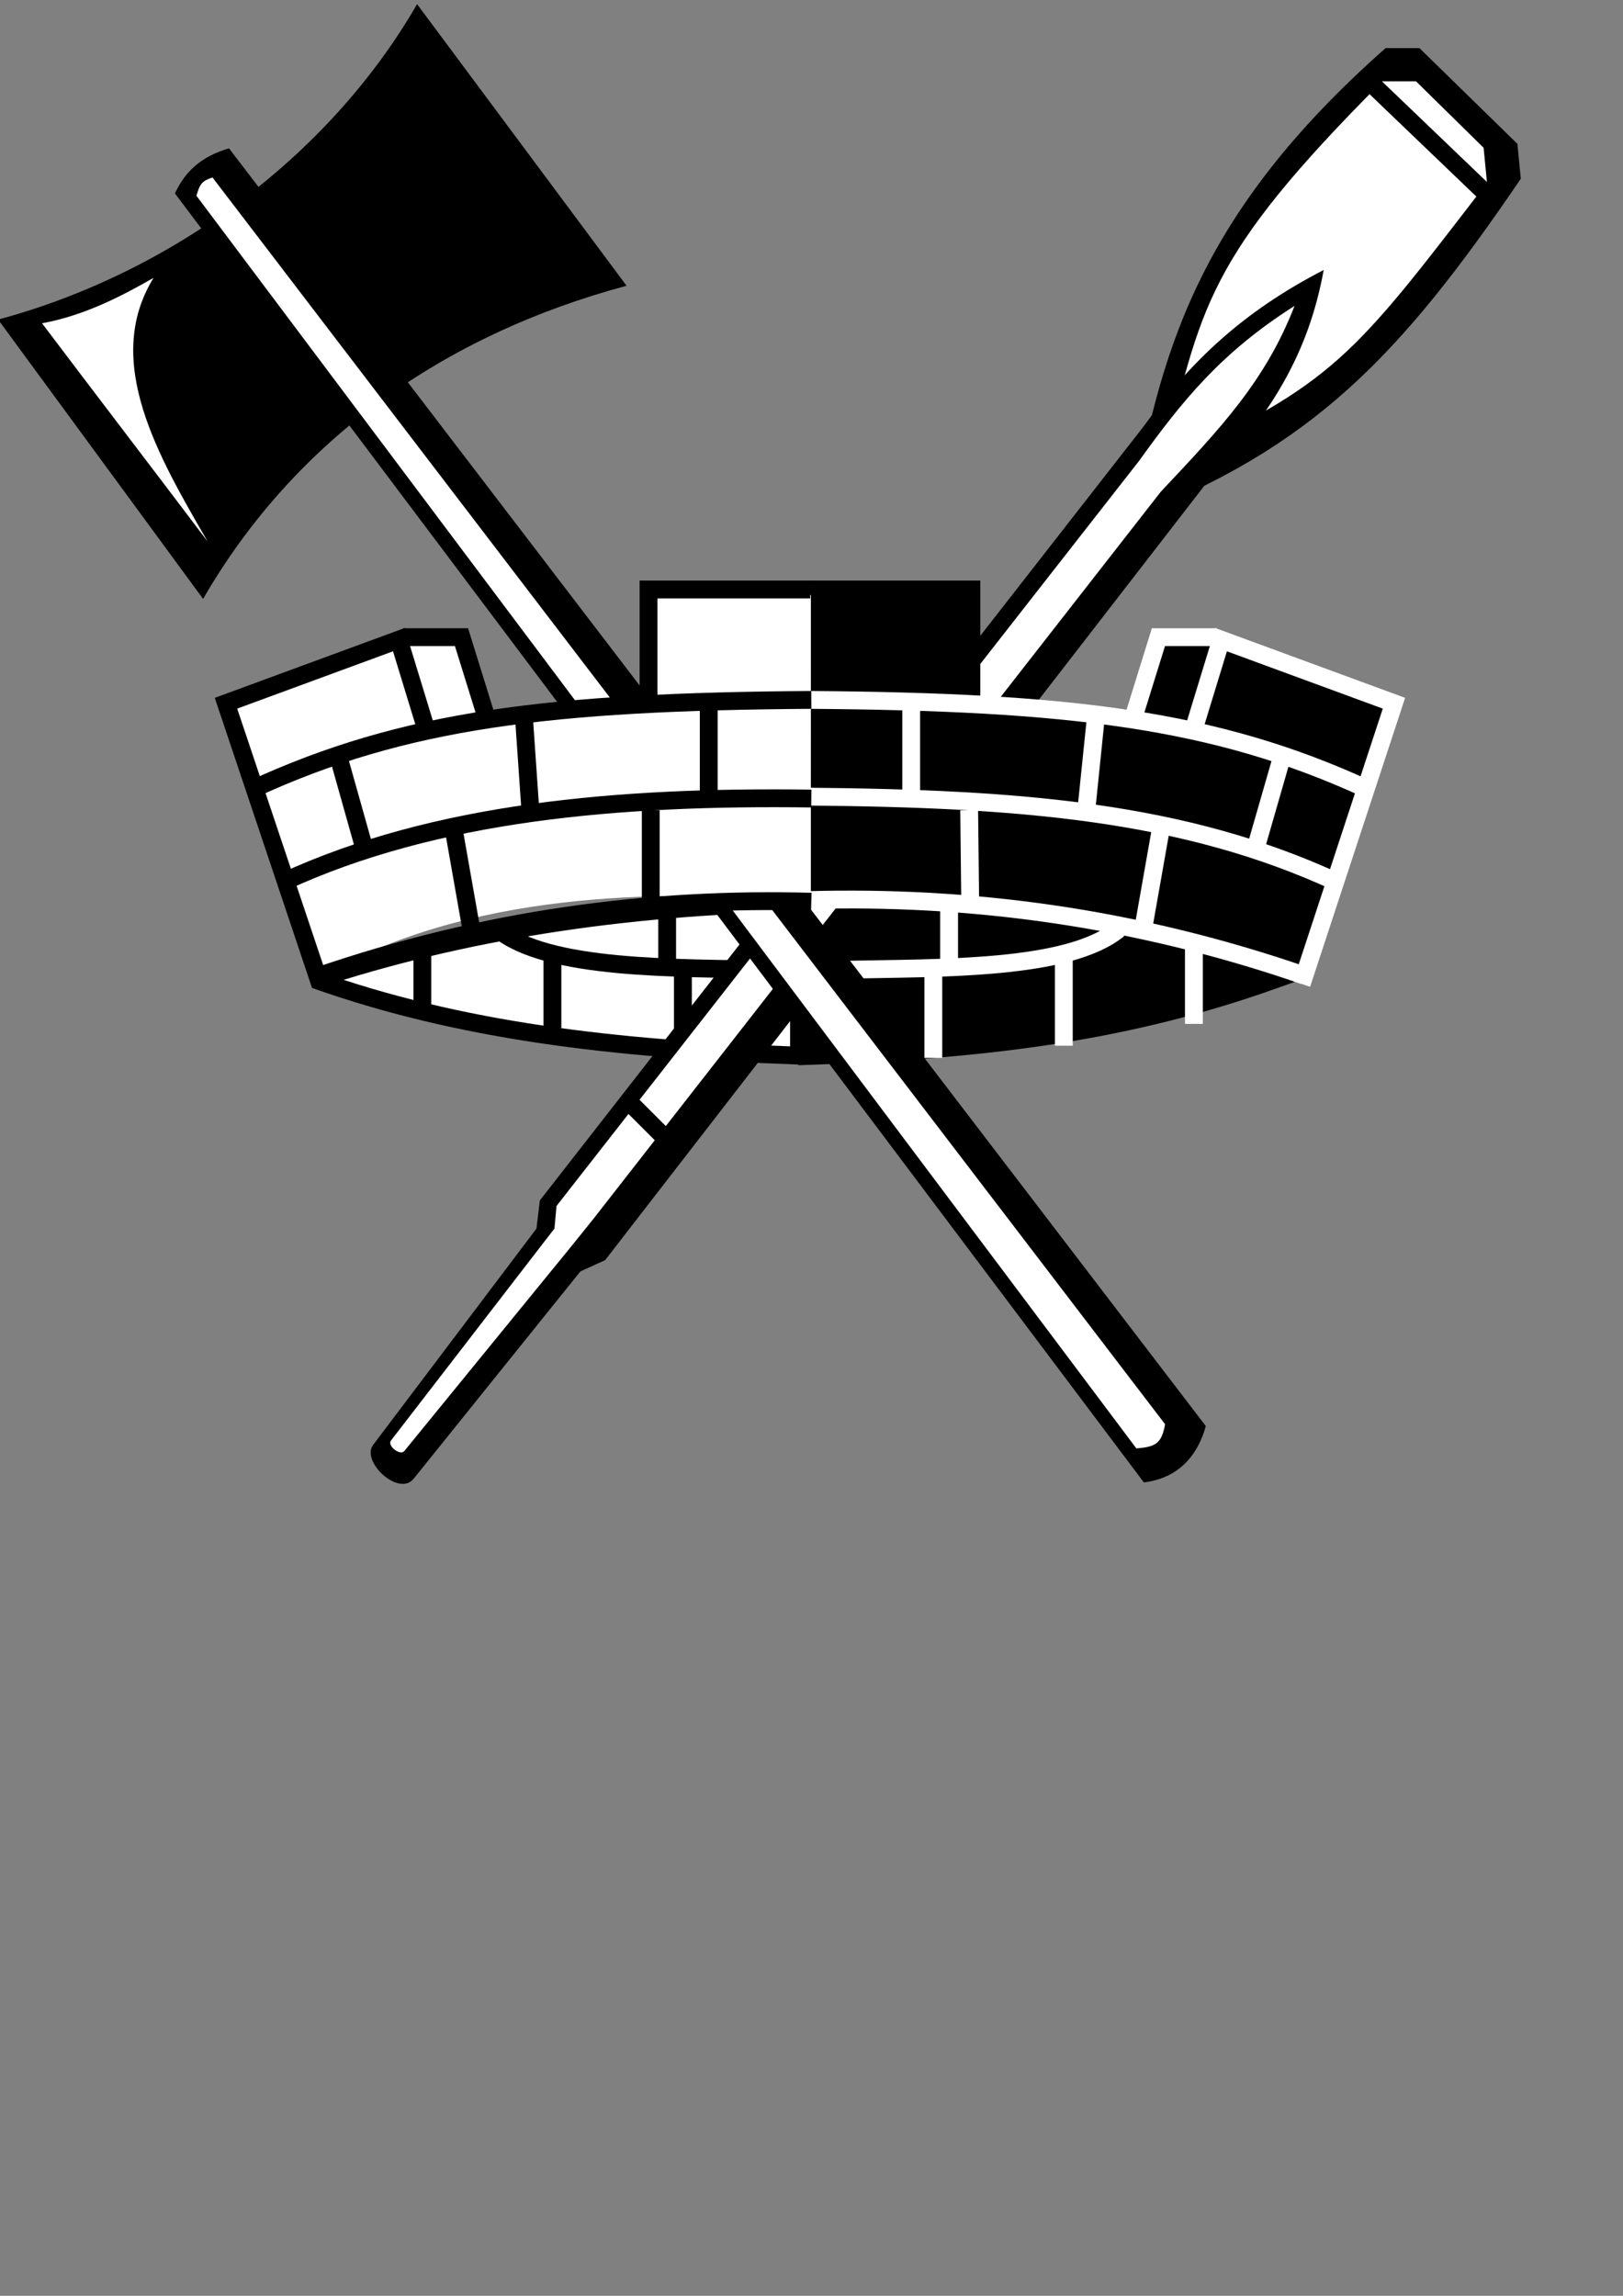
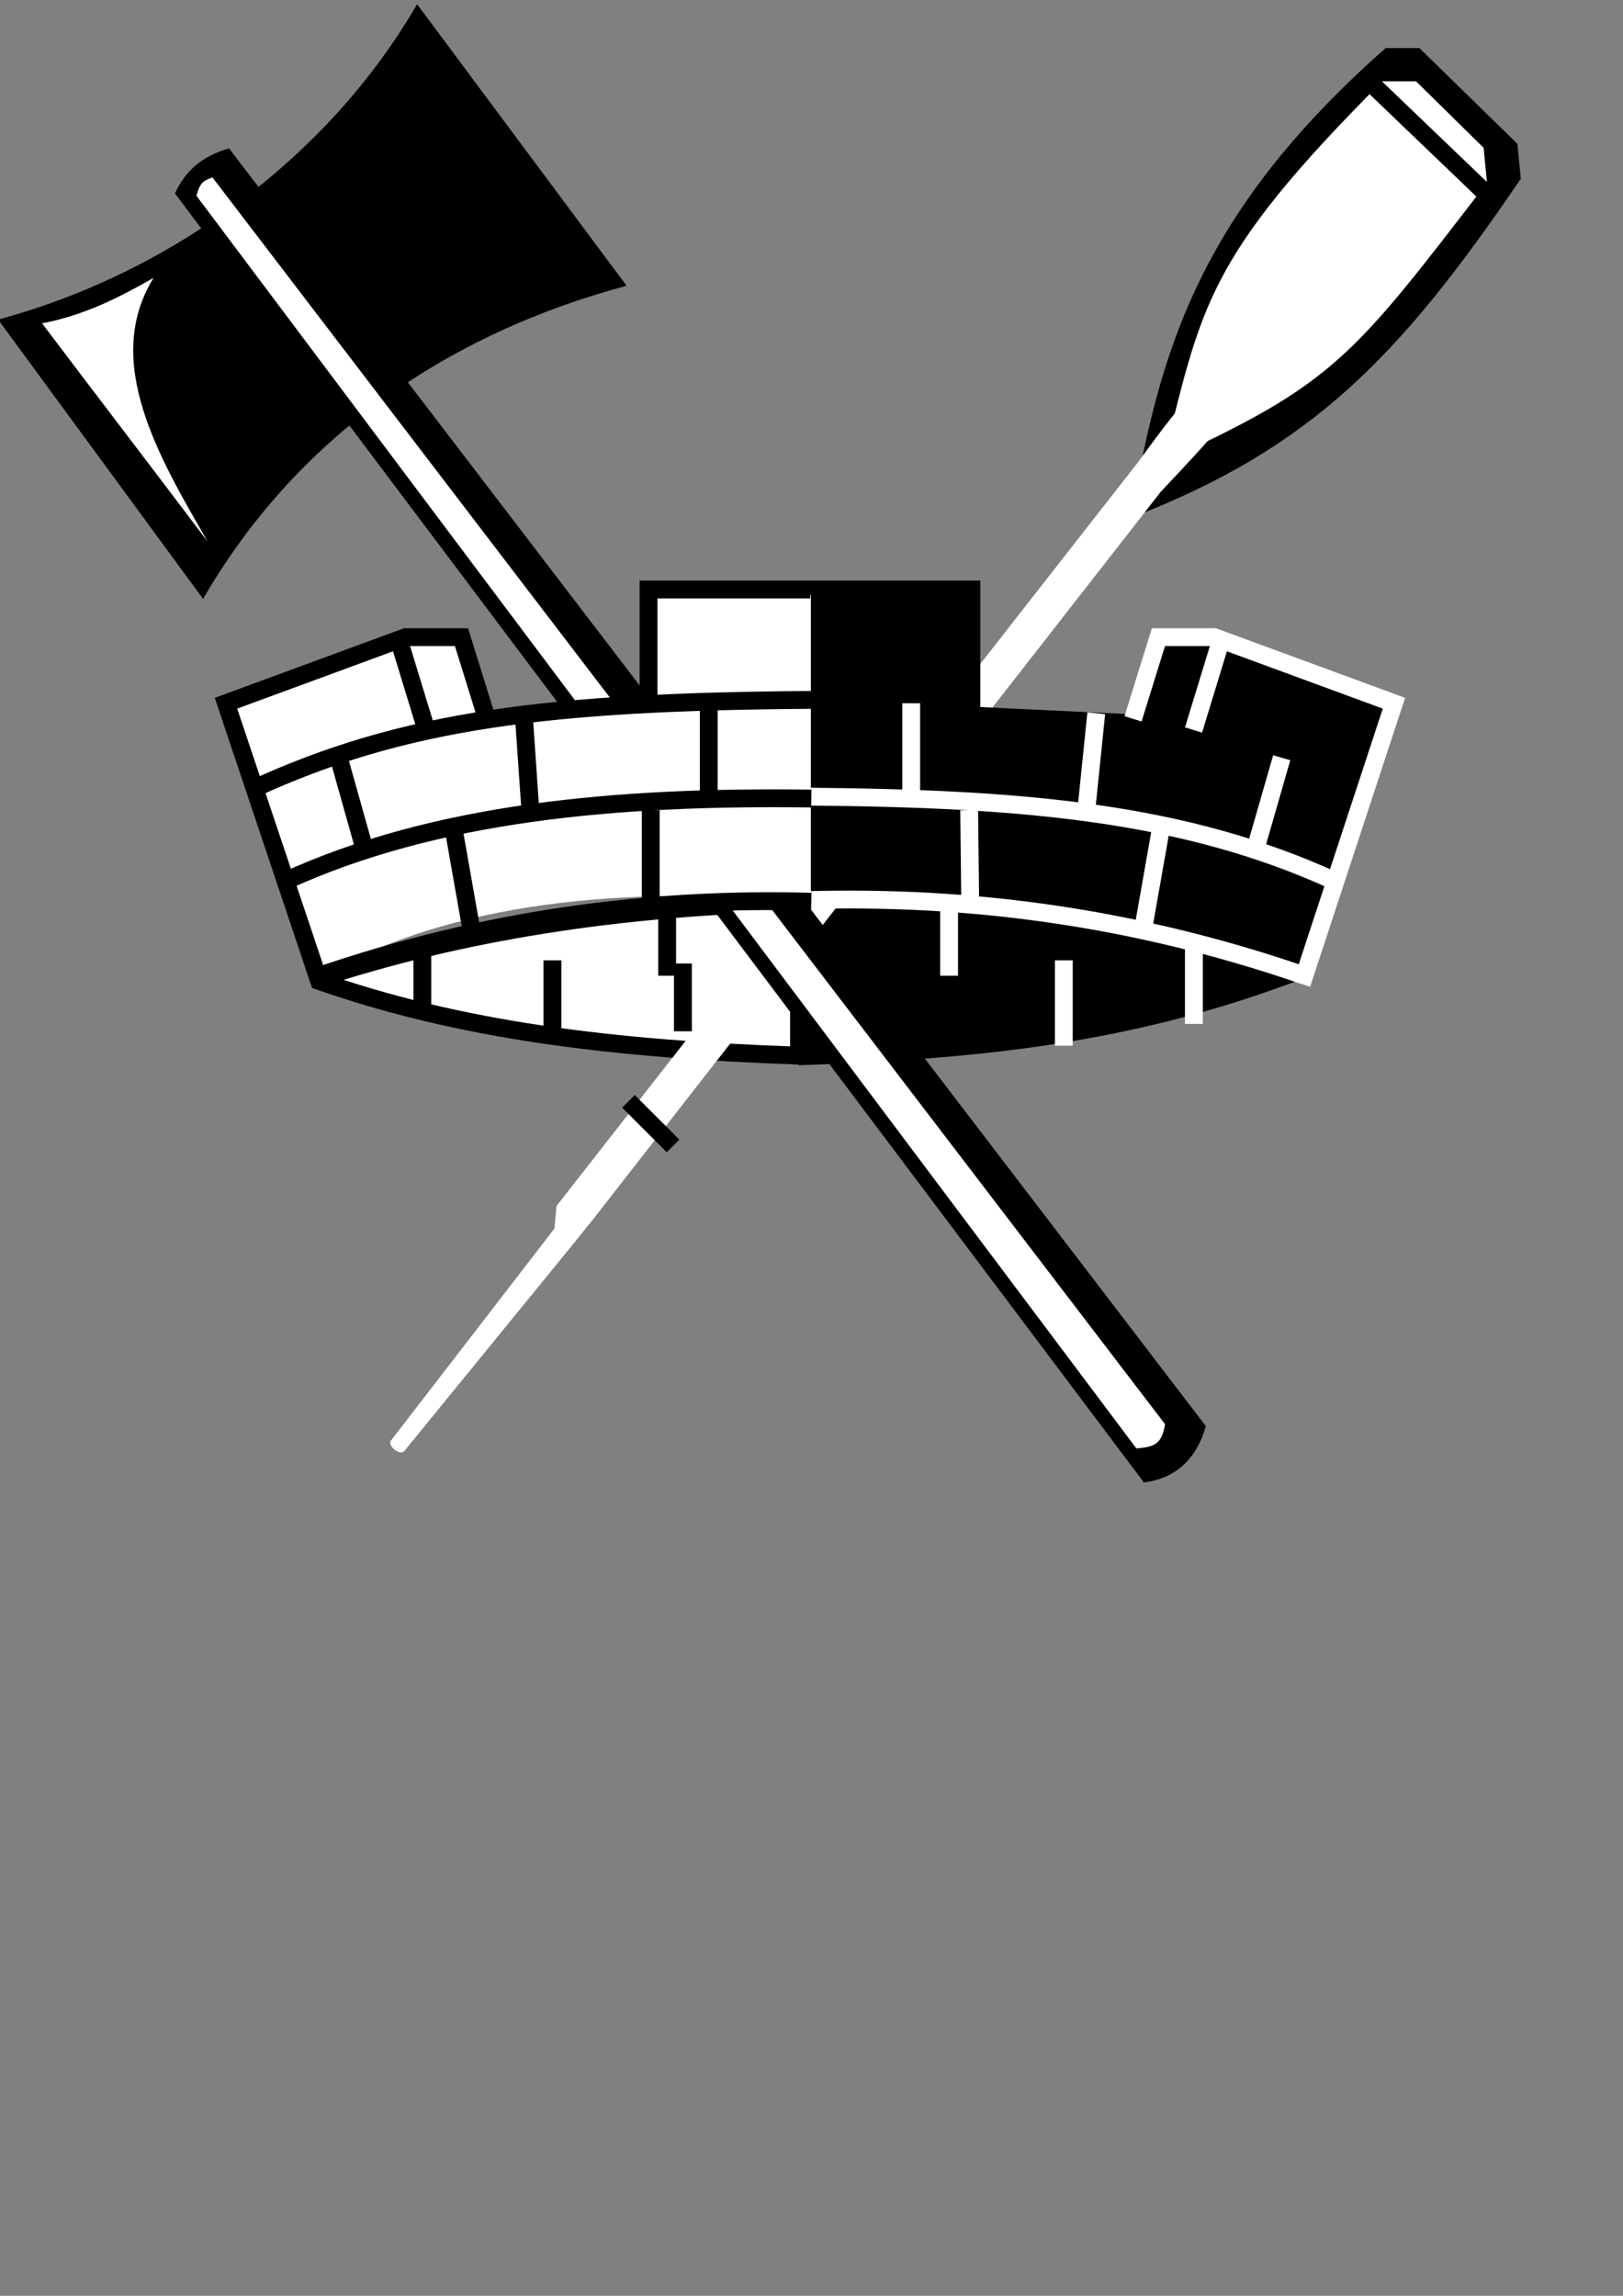
<svg xmlns="http://www.w3.org/2000/svg" xmlns:ns1="http://www.inkscape.org/namespaces/inkscape" xmlns:ns2="http://sodipodi.sourceforge.net/DTD/sodipodi-0.dtd" height="297mm" id="svg38037" ns1:version="0.40" ns2:docbase="/media/windows/svg" ns2:docname="vancouvercitybadge.svg" ns2:version="0.32" width="210mm">
  <rect width="100%" height="100%" fill="#808080" stroke="none" />
  <defs id="defs3" />
  <ns2:namedview bordercolor="#666666" borderopacity="1.0" id="base" ns1:current-layer="layer1" ns1:cx="305.89524" ns1:cy="417.84547" ns1:pageopacity="0.0" ns1:pageshadow="2" ns1:window-height="539" ns1:window-width="640" ns1:window-x="10" ns1:window-y="73" ns1:zoom="0.43415836" pagecolor="#ffffff" />
  <g id="layer1" ns1:groupmode="layer" ns1:label="Layer 1">
    <g id="g36751" ns1:export-filename="/media/windows/svg/vancouvercitybadge.png" ns1:export-xdpi="72.000000" ns1:export-ydpi="72.000000" transform="matrix(6.869,0,0,6.869,-786.182,-2929.639)">
      <g id="g36729">
        <path d="M 205.124,496.258 C 194.911,499.883 185.16,501.219 171.93,501.669 C 171.93,498.044 167.013,493.719 167.013,490.094 C 179.608,490.332 194.832,492.845 205.124,496.258 z " id="path30881" ns2:nodetypes="cccc" style="fill:#000000;fill-opacity:1;fill-rule:evenodd;stroke:#000000;stroke-width:1.27;stroke-linecap:square;stroke-linejoin:miter;stroke-miterlimit:4;stroke-opacity:1" />
        <g id="g36723">
          <path d="M 181.965,574.623 L 181.965,580.374" id="path30882" ns2:nodetypes="cc" style="fill:none;fill-opacity:0.75;fill-rule:evenodd;stroke:#ffffff;stroke-width:1.25;stroke-linecap:butt;stroke-linejoin:miter;stroke-miterlimit:4;stroke-opacity:1" transform="matrix(1.016,0,0,1.016,14.575,-90.277)" />
          <path d="M 172.85,575.921 L 172.85,581.903" id="path30884" ns2:nodetypes="cc" style="fill:none;fill-opacity:0.75;fill-rule:evenodd;stroke:#ffffff;stroke-width:1.25;stroke-linecap:butt;stroke-linejoin:miter;stroke-miterlimit:4;stroke-opacity:1" transform="matrix(1.016,0,0,1.016,14.575,-90.277)" />
          <path d="M 164.812,572.248 L 164.812,576.999" id="path30893" ns2:nodetypes="cc" style="fill:none;fill-opacity:0.75;fill-rule:evenodd;stroke:#ffffff;stroke-width:1.25;stroke-linecap:butt;stroke-linejoin:miter;stroke-miterlimit:4;stroke-opacity:1" transform="matrix(1.016,0,0,1.016,14.575,-90.277)" />
-           <path d="M 163.707,576.142 L 163.707,582.755" id="path30897" ns2:nodetypes="cc" style="fill:none;fill-opacity:0.75;fill-rule:evenodd;stroke:#ffffff;stroke-width:1.25;stroke-linecap:butt;stroke-linejoin:miter;stroke-miterlimit:4;stroke-opacity:1" transform="matrix(1.016,0,0,1.016,14.575,-90.277)" />
-           <path d="M 176.689,573.739 C 173.172,576.621 164.269,576.437 157.354,576.584" id="path30900" ns2:nodetypes="cc" style="fill:none;fill-opacity:0.75;fill-rule:evenodd;stroke:#ffffff;stroke-width:1.25;stroke-linecap:butt;stroke-linejoin:miter;stroke-miterlimit:4;stroke-opacity:1" transform="matrix(1.016,0,0,1.016,14.575,-90.277)" />
        </g>
      </g>
      <g id="g36743">
        <path d="M 120.391,577.271 C 130.444,580.838 141.276,582.154 154.297,582.597 C 154.297,579.029 154.297,575.461 154.297,571.893 C 141.901,572.128 130.522,573.911 120.391,577.271 z " id="path30883" ns2:nodetypes="cccc" style="fill:#ffffff;fill-opacity:1;fill-rule:evenodd;stroke:#000000;stroke-width:1.25;stroke-linecap:butt;stroke-linejoin:bevel;stroke-miterlimit:4;stroke-opacity:1" transform="matrix(1.016,0,0,1.016,14.575,-90.277)" />
        <g id="g36737">
          <path d="M 127.901,574.623 L 127.901,579.374" id="path30885" ns2:nodetypes="cc" style="fill:none;fill-opacity:0.75;fill-rule:evenodd;stroke:#000000;stroke-width:1.25;stroke-linecap:butt;stroke-linejoin:miter;stroke-miterlimit:4;stroke-opacity:1" transform="matrix(1.016,0,0,1.016,14.575,-90.277)" />
          <path d="M 137.016,575.921 L 137.016,580.672" id="path30886" ns2:nodetypes="cc" style="fill:none;fill-opacity:0.75;fill-rule:evenodd;stroke:#000000;stroke-width:1.25;stroke-linecap:butt;stroke-linejoin:miter;stroke-miterlimit:4;stroke-opacity:1" transform="matrix(1.016,0,0,1.016,14.575,-90.277)" />
          <path d="M 145.054,572.248 L 145.054,576.999" id="path30887" ns2:nodetypes="cc" style="fill:none;fill-opacity:0.75;fill-rule:evenodd;stroke:#000000;stroke-width:1.25;stroke-linecap:butt;stroke-linejoin:miter;stroke-miterlimit:4;stroke-opacity:1" transform="matrix(1.016,0,0,1.016,14.575,-90.277)" />
          <path d="M 146.159,576.142 L 146.159,580.893" id="path30888" ns2:nodetypes="cc" style="fill:none;fill-opacity:0.75;fill-rule:evenodd;stroke:#000000;stroke-width:1.25;stroke-linecap:butt;stroke-linejoin:miter;stroke-miterlimit:4;stroke-opacity:1" transform="matrix(1.016,0,0,1.016,14.575,-90.277)" />
-           <path d="M 133.177,573.739 C 136.694,576.621 145.597,576.437 152.512,576.584" id="path30889" ns2:nodetypes="cc" style="fill:none;fill-opacity:0.75;fill-rule:evenodd;stroke:#000000;stroke-width:1.25;stroke-linecap:butt;stroke-linejoin:miter;stroke-miterlimit:4;stroke-opacity:1" transform="matrix(1.016,0,0,1.016,14.575,-90.277)" />
        </g>
      </g>
    </g>
    <g id="g36830" ns1:export-filename="/media/windows/svg/vancouvercitybadge.png" ns1:export-xdpi="72.000000" ns1:export-ydpi="72.000000" transform="matrix(6.869,0,0,6.869,-786.182,-2929.639)">
      <g id="g36813">
        <g id="g36797">
          <g id="g36634">
            <path d="M 197.769,512.01 L 204.635,518.718 L 204.872,521.164 C 196.375,533.659 190.245,539.999 177.566,544.918 C 179.539,533.449 182.143,523.716 195.401,512.009 L 197.769,512.01 z " id="path30878" ns2:nodetypes="cccccc" style="fill:#000000;fill-opacity:1;fill-rule:evenodd;stroke:none;stroke-width:0.25pt;stroke-linecap:butt;stroke-linejoin:miter;stroke-opacity:1" transform="matrix(1.016,0,0,1.016,14.575,-90.277)" />
            <path d="M 197.532,514.338 L 202.267,518.994 L 202.504,521.44 C 193.139,533.62 191.824,535.54 179.776,541.012 C 182.538,530.095 182.696,526.833 195.165,514.338 L 197.532,514.338 z " id="path30879" ns2:nodetypes="cccccc" style="fill:#ffffff;fill-opacity:1;fill-rule:evenodd;stroke:none;stroke-width:0.25pt;stroke-linecap:butt;stroke-linejoin:miter;stroke-opacity:1" transform="matrix(1.016,0,0,1.016,14.575,-90.277)" />
            <path d="M 194.691,514.772 L 202.265,522.031" id="path30880" ns2:nodetypes="cc" style="fill:none;fill-opacity:0.75;fill-rule:evenodd;stroke:#000000;stroke-width:1.25;stroke-linecap:butt;stroke-linejoin:miter;stroke-miterlimit:4;stroke-opacity:1" transform="matrix(1.016,0,0,1.016,14.575,-90.277)" />
          </g>
          <g id="g36646">
-             <path d="M 191.061,527.556 C 185.352,530.503 181.696,534.001 178.434,538.526 L 136.134,592.743 L 135.897,594.716 L 124.454,609.868 C 123.578,611.028 126.248,613.537 127.295,612.236 L 138.975,597.715 L 140.711,596.925 L 182.853,542.472 C 187.325,537.737 189.982,533.475 191.061,527.556 z " id="path30891" ns2:nodetypes="ccccsscccc" style="fill:#000000;fill-opacity:1;fill-rule:evenodd;stroke:none;stroke-width:0.25pt;stroke-linecap:butt;stroke-linejoin:miter;stroke-opacity:1" transform="matrix(1.016,0,0,1.016,14.575,-90.277)" />
            <path d="M 189.019,530.072 C 183.897,533.318 181.175,536.688 178.113,540.944 L 137.302,593.132 L 137.158,594.711 L 125.707,609.558 C 125.411,609.943 126.359,610.64 126.628,610.311 L 138.311,595.993 L 139.862,594.068 L 179.657,543.078 C 183.855,538.624 186.98,535.325 189.019,530.072 z " id="path30892" ns2:nodetypes="ccccsscccc" style="fill:#ffffff;fill-opacity:1;fill-rule:evenodd;stroke:none;stroke-width:0.235pt;stroke-linecap:butt;stroke-linejoin:miter;stroke-opacity:1" transform="matrix(1.016,0,0,1.016,14.575,-90.277)" />
            <path d="M 142.344,585.8 L 145.469,588.925" id="path30898" style="fill:none;fill-opacity:0.75;fill-rule:evenodd;stroke:#000000;stroke-width:1.25;stroke-linecap:butt;stroke-linejoin:miter;stroke-miterlimit:4;stroke-opacity:1" transform="matrix(1.016,0,0,1.016,14.575,-90.277)" />
          </g>
        </g>
        <g id="g36806">
          <g id="g36631">
            <path d="M 98.174,531.029 C 102.962,537.553 107.75,544.077 112.537,550.6 C 118.975,539.45 129.435,532.084 142.211,528.661 C 137.318,522.085 132.425,515.508 127.532,508.932 C 121.314,519.701 110.188,527.81 98.174,531.029 z " id="path30875" ns2:nodetypes="ccccc" style="fill:#000000;fill-opacity:1;fill-rule:evenodd;stroke:none;stroke-width:0.25pt;stroke-linecap:butt;stroke-linejoin:miter;stroke-opacity:1" transform="matrix(1.016,0,0,1.016,14.575,-90.277)" />
            <path d="M 101.252,531.291 C 105.066,536.342 109.039,541.525 112.853,546.576 C 109.433,540.657 105.461,533.949 109.065,528.109 C 106.855,529.371 104.251,530.738 101.252,531.291 z " id="path30876" ns2:nodetypes="cccc" style="fill:#ffffff;fill-opacity:1;fill-rule:evenodd;stroke:none;stroke-width:0.25pt;stroke-linecap:butt;stroke-linejoin:miter;stroke-opacity:1" transform="matrix(1.016,0,0,1.016,14.575,-90.277)" />
          </g>
          <g id="g36641">
            <path d="M 110.564,522.19 L 178.459,612.498 C 180.853,612.208 182.221,610.656 182.8,608.552 L 114.352,519.033 C 112.379,519.612 111.275,520.664 110.564,522.19 z " id="path30895" ns2:nodetypes="ccccc" style="fill:#000000;fill-opacity:1;fill-rule:evenodd;stroke:none;stroke-width:0.25pt;stroke-linecap:butt;stroke-linejoin:miter;stroke-opacity:1" transform="matrix(1.016,0,0,1.016,14.575,-90.277)" />
            <path d="M 112.071,522.355 L 177.934,610.117 C 179.242,610.006 179.703,609.815 179.946,608.421 L 113.195,521.072 C 112.465,521.316 112.308,521.52 112.071,522.355 z " id="path30896" ns2:nodetypes="ccccc" style="fill:#ffffff;fill-opacity:1;fill-rule:evenodd;stroke:none;stroke-width:0.25pt;stroke-linecap:butt;stroke-linejoin:miter;stroke-opacity:1" transform="matrix(1.016,0,0,1.016,14.575,-90.277)" />
          </g>
        </g>
      </g>
      <g id="g36768">
        <g id="g36709" transform="translate(5.524272e-2,2.842171e-14)">
          <path d="M 195.453,557.739 L 182.858,553.209 L 179.212,553.319 L 177.444,558.843 L 165.843,558.291 L 165.843,549.673 L 154.573,550.225 L 154.131,571.644 C 165.475,570.871 178.254,571.218 188.824,577.184 L 195.453,557.739 z " id="path30899" ns2:nodetypes="cccccccccc" style="fill:#000000;fill-opacity:1;fill-rule:evenodd;stroke:#000000;stroke-width:0.25pt;stroke-linecap:butt;stroke-linejoin:miter;stroke-opacity:1" transform="matrix(1.016,0,0,1.016,14.575,-90.277)" />
          <g id="g36697">
            <path d="M 154.992,549.94 L 166.32,549.94 L 166.32,558.188" id="path30901" ns2:nodetypes="ccc" style="fill:none;fill-opacity:1;fill-rule:evenodd;stroke:#000000;stroke-width:1.25;stroke-linecap:butt;stroke-linejoin:miter;stroke-miterlimit:4;stroke-opacity:1" transform="matrix(1.016,0,0,1.016,14.575,-90.277)" />
            <path d="M 189.462,577.578 L 195.93,557.909 L 183.82,553.456 L 181.886,559.784" id="path30902" ns2:nodetypes="cccc" style="fill:none;fill-opacity:1;fill-rule:evenodd;stroke:#ffffff;stroke-width:1.25;stroke-linecap:butt;stroke-linejoin:miter;stroke-miterlimit:4;stroke-opacity:1" transform="matrix(1.016,0,0,1.016,14.575,-90.277)" />
            <path d="M 191.867,570.409 C 181.242,565.513 169.836,564.583 154.914,564.453" id="path30903" ns2:nodetypes="cc" style="fill:none;fill-opacity:1;fill-rule:evenodd;stroke:#ffffff;stroke-width:1.25;stroke-linecap:butt;stroke-linejoin:miter;stroke-miterlimit:4;stroke-opacity:1" transform="matrix(1.016,0,0,1.016,14.575,-90.277)" />
            <path d="M 166.164,565.409 L 166.233,571.515" id="path30904" ns2:nodetypes="cc" style="fill:none;fill-opacity:1;fill-rule:evenodd;stroke:#ffffff;stroke-width:1.25;stroke-linecap:butt;stroke-linejoin:miter;stroke-miterlimit:4;stroke-opacity:1" transform="matrix(1.016,0,0,1.016,14.575,-90.277)" />
            <path d="M 179.609,566.636 L 178.36,573.714" id="path30905" style="fill:none;fill-opacity:1;fill-rule:evenodd;stroke:#ffffff;stroke-width:1.25;stroke-linecap:butt;stroke-linejoin:miter;stroke-miterlimit:4;stroke-opacity:1" transform="matrix(1.016,0,0,1.016,14.575,-90.277)" />
            <path d="M 183.488,553.28 L 179.426,553.28 L 177.648,559.003" id="path30906" ns2:nodetypes="ccc" style="fill:none;fill-opacity:1;fill-rule:evenodd;stroke:#ffffff;stroke-width:1.25;stroke-linecap:butt;stroke-linejoin:miter;stroke-miterlimit:4;stroke-opacity:1" transform="matrix(1.016,0,0,1.016,14.575,-90.277)" />
-             <path d="M 194.055,563.925 C 183.43,559.029 173.195,557.805 154.914,557.675 C 154.914,557.675 154.914,557.675 154.914,557.675" id="path30907" ns2:nodetypes="ccc" style="fill:none;fill-opacity:1;fill-rule:evenodd;stroke:#ffffff;stroke-width:1.25;stroke-linecap:butt;stroke-linejoin:miter;stroke-miterlimit:4;stroke-opacity:1" transform="matrix(1.016,0,0,1.016,14.575,-90.277)" />
            <path d="M 188.066,561.728 L 186.242,568.065" id="path30908" ns2:nodetypes="cc" style="fill:none;fill-opacity:1;fill-rule:evenodd;stroke:#ffffff;stroke-width:1.25;stroke-linecap:butt;stroke-linejoin:miter;stroke-miterlimit:4;stroke-opacity:1" transform="matrix(1.016,0,0,1.016,14.575,-90.277)" />
            <path d="M 175.07,558.612 L 174.328,565.839" id="path30909" ns2:nodetypes="cc" style="fill:none;fill-opacity:1;fill-rule:evenodd;stroke:#ffffff;stroke-width:1.25;stroke-linecap:butt;stroke-linejoin:miter;stroke-miterlimit:4;stroke-opacity:1" transform="matrix(1.016,0,0,1.016,14.575,-90.277)" />
            <path d="M 162.102,557.909 L 162.102,565.018" id="path30910" style="fill:none;fill-opacity:1;fill-rule:evenodd;stroke:#ffffff;stroke-width:1.25;stroke-linecap:butt;stroke-linejoin:miter;stroke-miterlimit:4;stroke-opacity:1" transform="matrix(1.016,0,0,1.016,14.575,-90.277)" />
            <path d="M 189.61,576.976 C 177.659,572.853 166.094,571.391 154.884,571.702" id="path30923" ns2:nodetypes="cc" style="fill:none;fill-opacity:1;fill-rule:evenodd;stroke:#ffffff;stroke-width:1.25;stroke-linecap:butt;stroke-linejoin:miter;stroke-miterlimit:4;stroke-opacity:1" transform="matrix(1.016,0,0,1.016,14.575,-90.277)" />
          </g>
        </g>
        <g id="g36683">
          <path d="M 114.13,557.784 L 126.625,553.29 L 130.242,553.4 L 131.996,558.88 L 143.505,558.332 L 143.505,549.783 L 155.126,550.331 L 155.123,571.722 C 143.87,570.955 131.192,571.156 120.707,577.074 L 114.13,557.784 z " id="path30911" ns2:nodetypes="cccccccccc" style="fill:#ffffff;fill-opacity:1;fill-rule:evenodd;stroke:none;stroke-width:0.248pt;stroke-linecap:butt;stroke-linejoin:miter;stroke-opacity:1" transform="matrix(1.016,0,0,1.016,14.575,-90.277)" />
          <g id="g36671">
            <path d="M 118.203,570.409 C 128.828,565.513 141.641,564.404 155.156,564.586" id="path30914" ns2:nodetypes="cc" style="fill:none;fill-opacity:1;fill-rule:evenodd;stroke:#000000;stroke-width:1.25;stroke-linecap:butt;stroke-linejoin:miter;stroke-miterlimit:4;stroke-opacity:1" transform="matrix(1.016,0,0,1.016,14.575,-90.277)" />
            <path d="M 155.078,549.94 L 143.75,549.94 L 143.75,558.188" id="path30912" ns2:nodetypes="ccc" style="fill:none;fill-opacity:1;fill-rule:evenodd;stroke:#000000;stroke-width:1.25;stroke-linecap:butt;stroke-linejoin:miter;stroke-miterlimit:4;stroke-opacity:1" transform="matrix(1.016,0,0,1.016,14.575,-90.277)" />
            <path d="M 120.762,577.655 L 114.141,557.909 L 126.25,553.456 L 128.184,559.784" id="path30913" ns2:nodetypes="cccc" style="fill:none;fill-opacity:1;fill-rule:evenodd;stroke:#000000;stroke-width:1.25;stroke-linecap:butt;stroke-linejoin:miter;stroke-miterlimit:4;stroke-opacity:1" transform="matrix(1.016,0,0,1.016,14.575,-90.277)" />
            <path d="M 143.906,565.409 L 143.906,572.675" id="path30915" ns2:nodetypes="cc" style="fill:none;fill-opacity:1;fill-rule:evenodd;stroke:#000000;stroke-width:1.25;stroke-linecap:butt;stroke-linejoin:miter;stroke-miterlimit:4;stroke-opacity:1" transform="matrix(1.016,0,0,1.016,14.575,-90.277)" />
            <path d="M 120.43,577.089 C 132.381,572.966 143.946,571.504 155.156,571.815" id="path30916" ns2:nodetypes="cc" style="fill:none;fill-opacity:1;fill-rule:evenodd;stroke:#000000;stroke-width:1.25;stroke-linecap:butt;stroke-linejoin:miter;stroke-miterlimit:4;stroke-opacity:1" transform="matrix(1.016,0,0,1.016,14.575,-90.277)" />
            <path d="M 130.079,566.636 L 131.328,573.714" id="path30917" style="color:#000000;fill:none;fill-opacity:1;fill-rule:evenodd;stroke:#000000;stroke-width:1.25;stroke-linecap:butt;stroke-linejoin:miter;stroke-miterlimit:4;stroke-dashoffset:0;stroke-opacity:1;marker:none;marker-start:none;marker-mid:none;marker-end:none;visibility:visible;display:block" transform="matrix(1.016,0,0,1.016,14.575,-90.277)" />
            <path d="M 126.582,553.28 L 130.645,553.28 L 132.422,559.003" id="path30918" ns2:nodetypes="ccc" style="fill:none;fill-opacity:1;fill-rule:evenodd;stroke:#000000;stroke-width:1.25;stroke-linecap:butt;stroke-linejoin:miter;stroke-miterlimit:4;stroke-opacity:1" transform="matrix(1.016,0,0,1.016,14.575,-90.277)" />
            <path d="M 116.016,563.925 C 126.641,559.029 136.875,557.805 155.156,557.675 C 155.156,557.675 155.156,557.675 155.156,557.675" id="path30919" ns2:nodetypes="ccc" style="fill:none;fill-opacity:1;fill-rule:evenodd;stroke:#000000;stroke-width:1.25;stroke-linecap:butt;stroke-linejoin:miter;stroke-miterlimit:4;stroke-opacity:1" transform="matrix(1.016,0,0,1.016,14.575,-90.277)" />
            <path d="M 122.06,561.783 L 123.828,568.065" id="path30920" ns2:nodetypes="cc" style="fill:none;fill-opacity:1;fill-rule:evenodd;stroke:#000000;stroke-width:1.25;stroke-linecap:butt;stroke-linejoin:miter;stroke-miterlimit:4;stroke-opacity:1" transform="matrix(1.016,0,0,1.016,14.575,-90.277)" />
            <path d="M 135,558.612 L 135.508,565.956" id="path30921" ns2:nodetypes="cc" style="fill:none;fill-opacity:1;fill-rule:evenodd;stroke:#000000;stroke-width:1.25;stroke-linecap:butt;stroke-linejoin:miter;stroke-miterlimit:4;stroke-opacity:1" transform="matrix(1.016,0,0,1.016,14.575,-90.277)" />
            <path d="M 147.969,557.909 L 147.969,565.018" id="path30922" style="fill:none;fill-opacity:1;fill-rule:evenodd;stroke:#000000;stroke-width:1.25;stroke-linecap:butt;stroke-linejoin:miter;stroke-miterlimit:4;stroke-opacity:1" transform="matrix(1.016,0,0,1.016,14.575,-90.277)" />
          </g>
        </g>
      </g>
    </g>
  </g>
</svg>